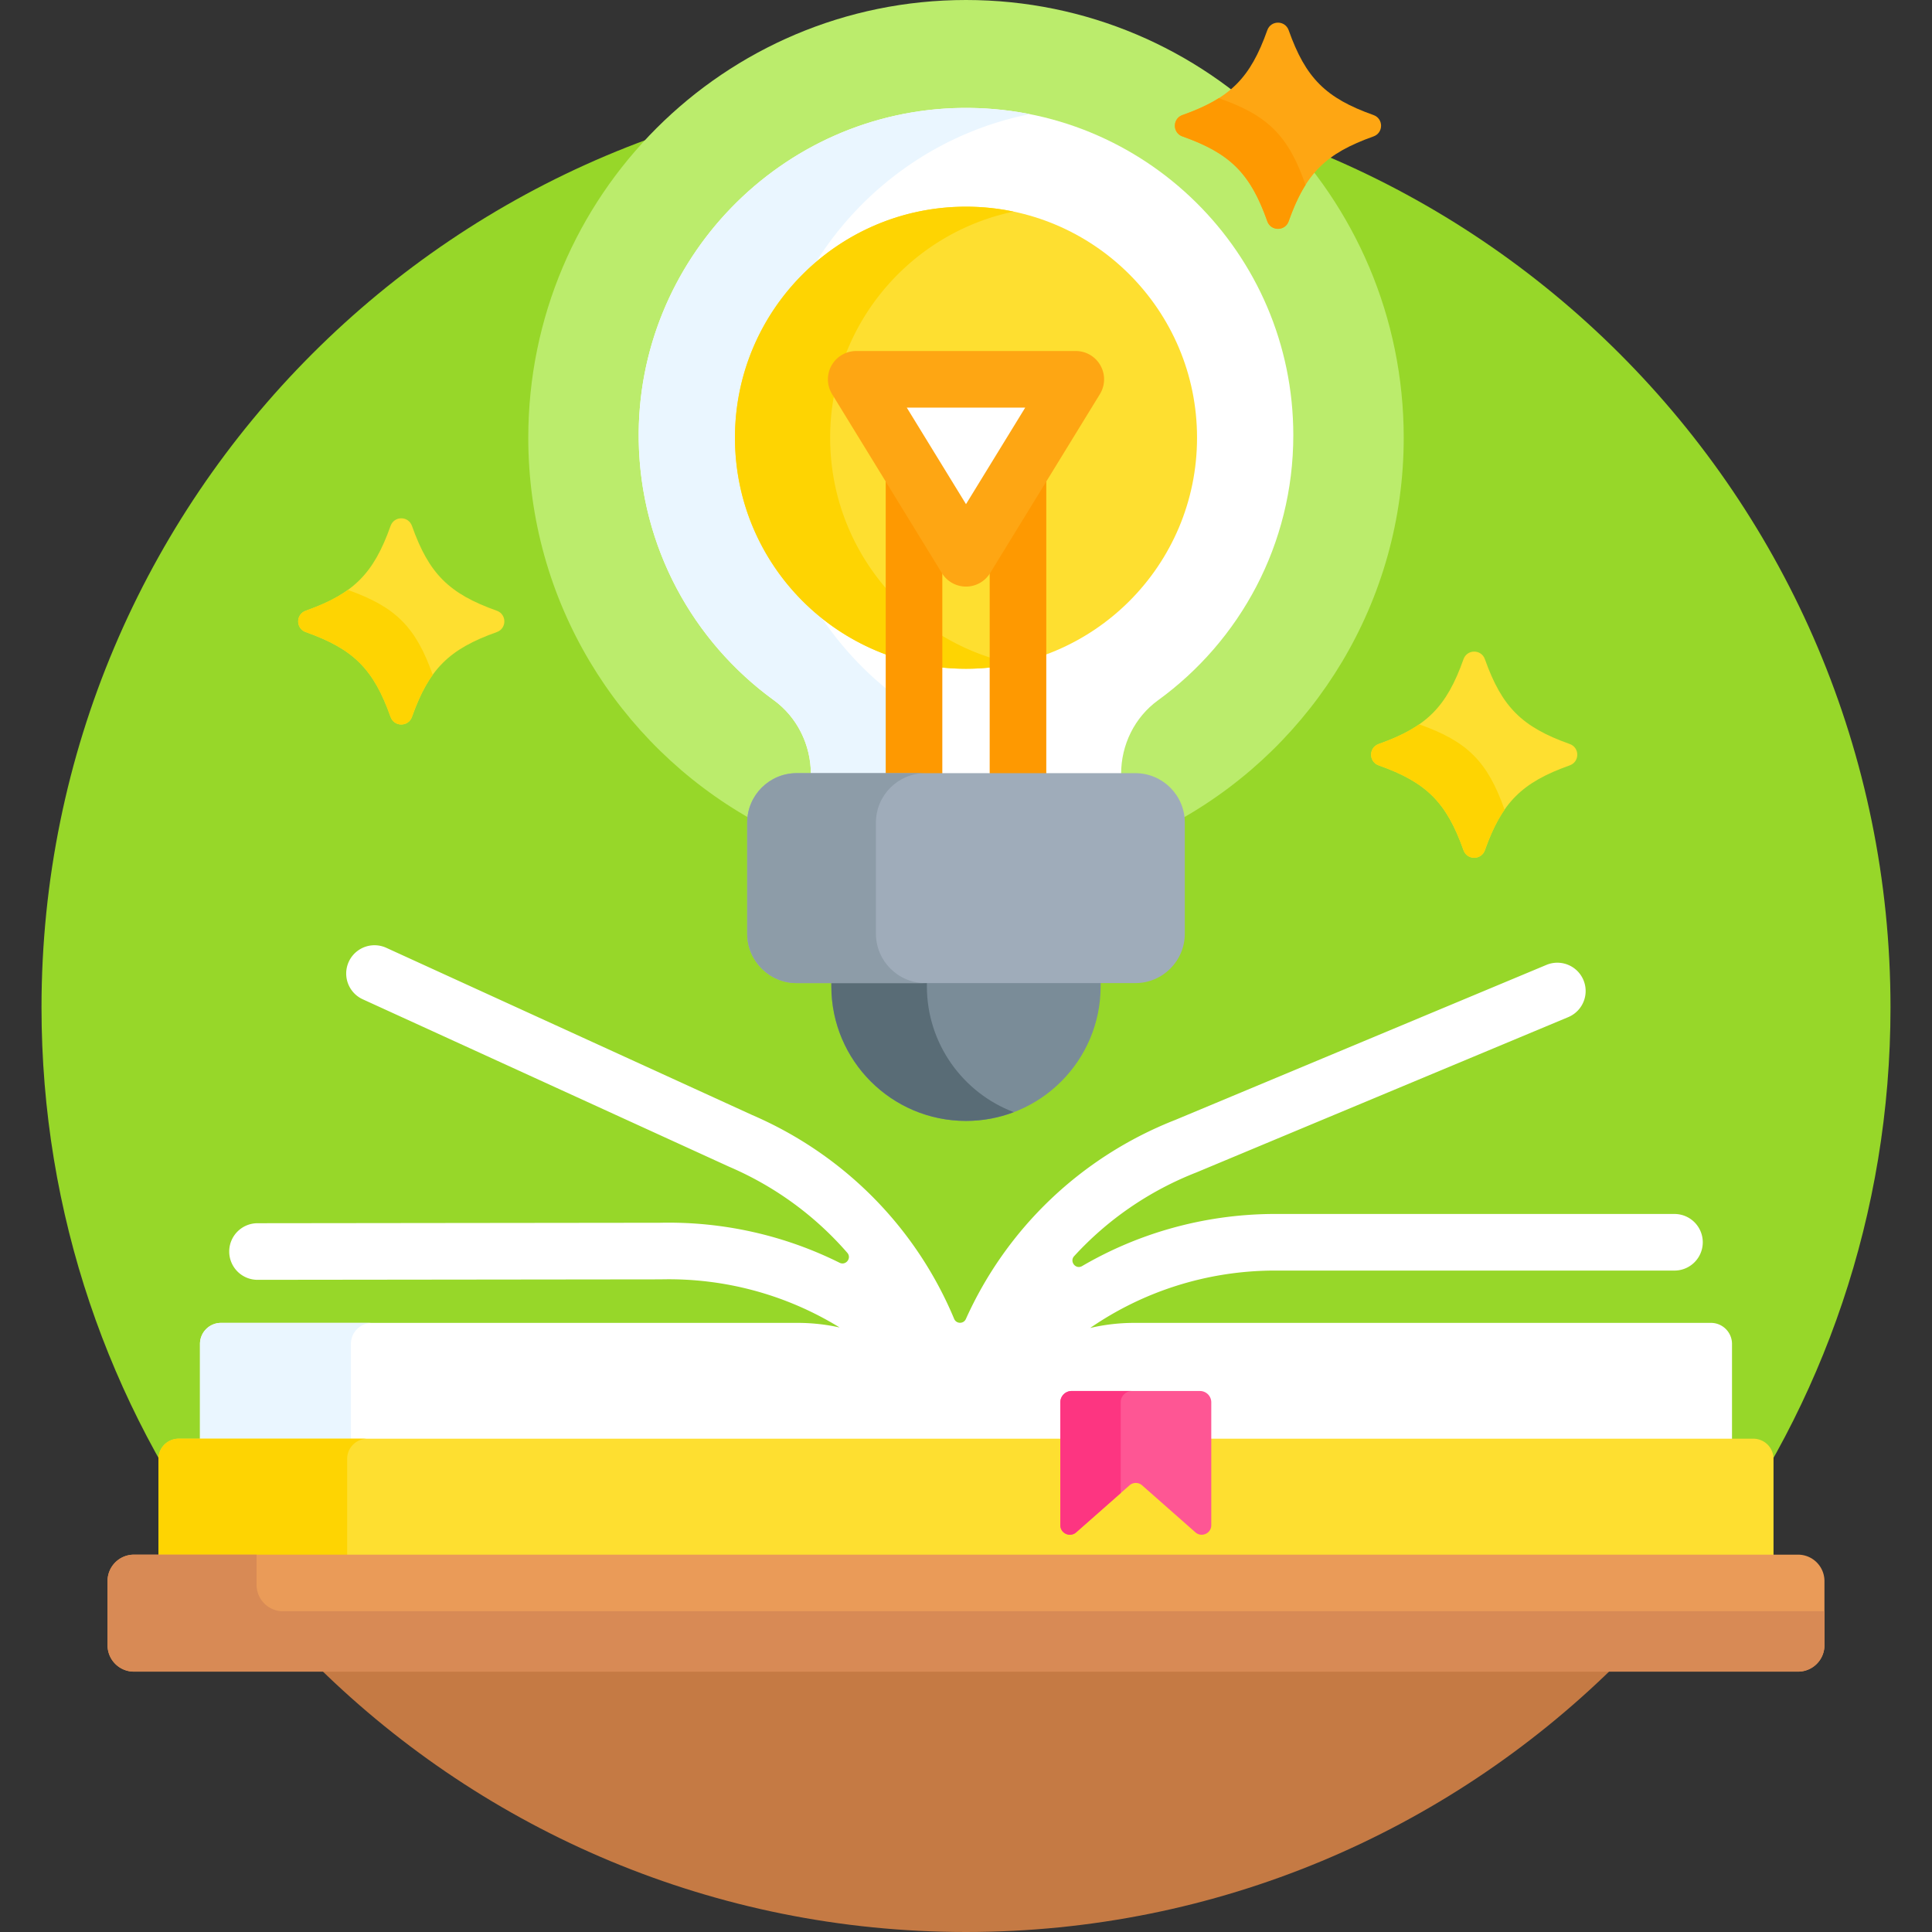
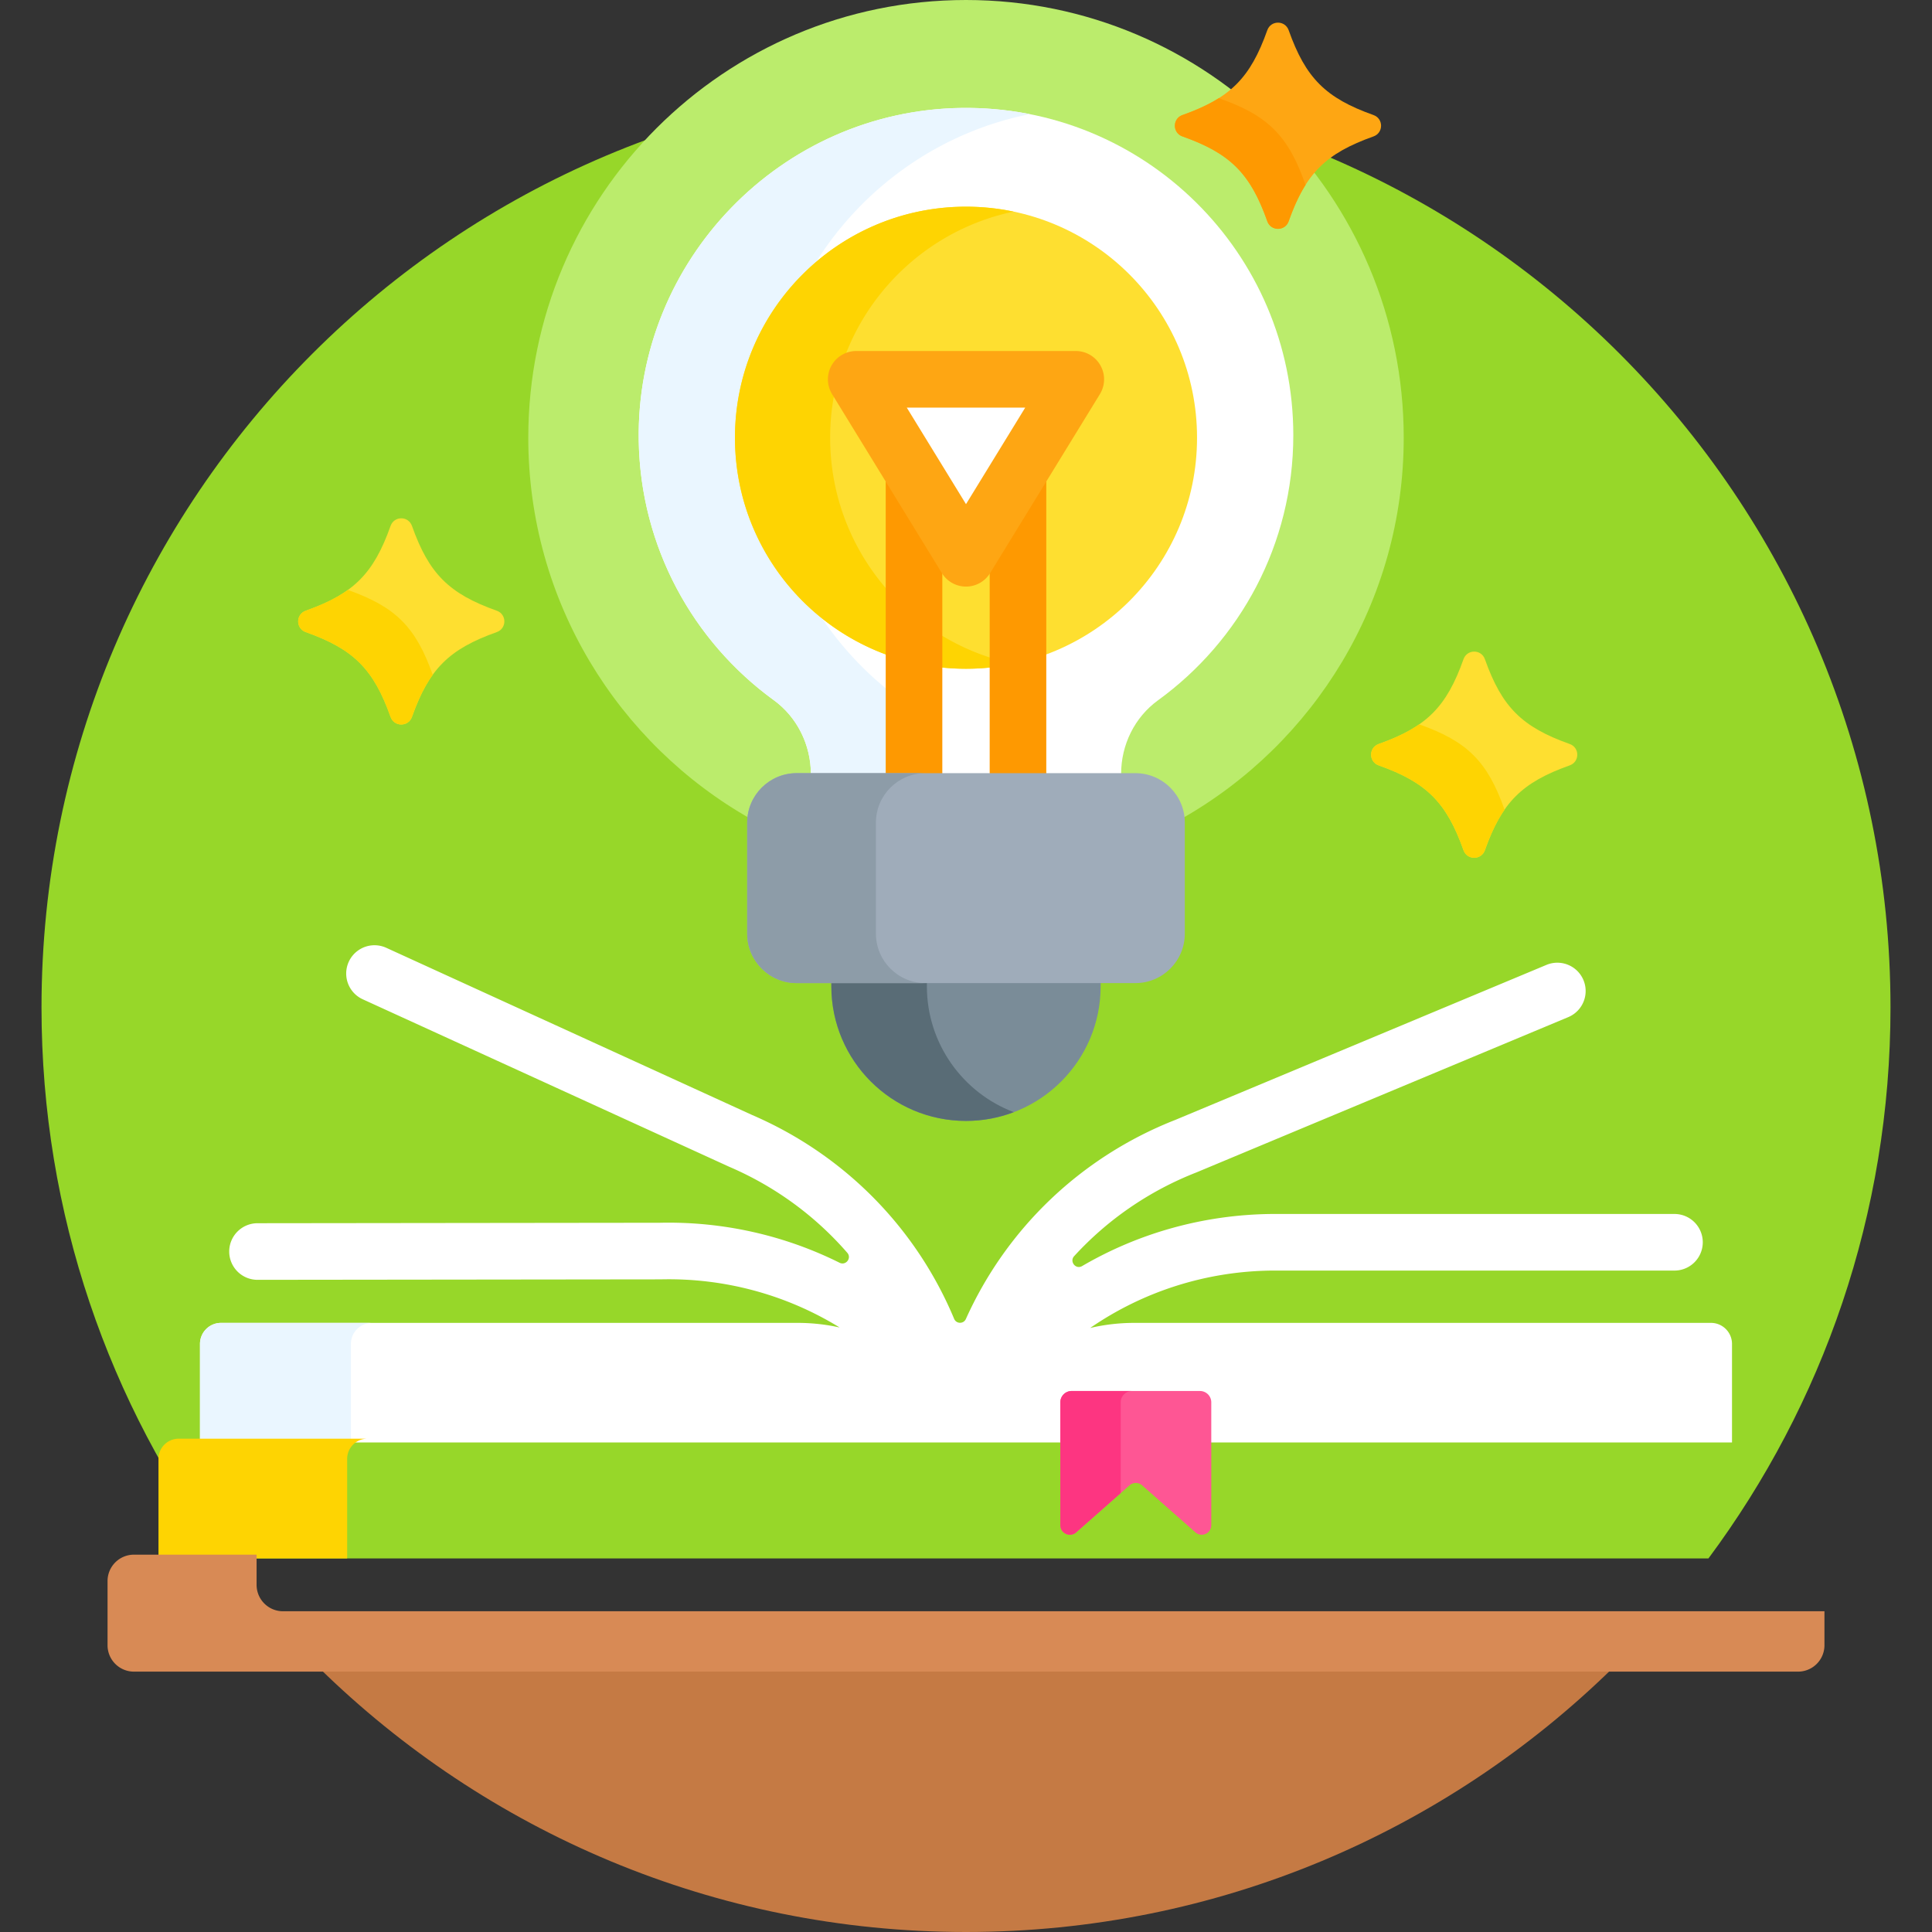
<svg xmlns="http://www.w3.org/2000/svg" width="512" height="512">
  <rect width="100%" height="100%" fill="#333333" stroke="none" />
  <path fill="#97d729" d="M452.756 413C483.062 372.224 501 321.709 501 267c0-135.31-109.69-245-245-245S11 131.69 11 267c0 54.709 17.938 105.224 48.244 146z" />
  <path fill="#fff" d="M459 382.27v-26.116a5.577 5.577 0 0 0-5.577-5.577H300.615c-4.028 0-7.946.47-11.706 1.348 13.972-9.624 30.667-15.04 48.214-15.21h106.63a7.5 7.5 0 0 0 0-15H337.05c-18.032.175-35.278 5.049-50.284 13.81-1.68.981-3.413-1.202-2.1-2.637 8.795-9.609 19.792-17.248 32.376-22.175l98.599-41.18a7.5 7.5 0 0 0-5.781-13.841l-98.367 41.085c-25.064 9.838-44.759 28.845-55.525 52.769-.613 1.363-2.538 1.336-3.114-.043-10.032-24.012-28.992-43.437-53.53-54.015l-96.959-44.31a7.5 7.5 0 0 0-6.235 13.643l97.033 44.344.154.068c12.222 5.257 22.818 13.091 31.228 22.773 1.22 1.404-.385 3.465-2.05 2.637-14.533-7.235-30.82-10.977-47.656-10.598l-106.602.123a7.5 7.5 0 0 0 .018 15l106.685-.123.168-.002c17.031-.407 33.406 4.146 47.409 12.754a51.4 51.4 0 0 0-11.133-1.219H58.577A5.577 5.577 0 0 0 53 356.155v26.116h406z" />
  <path fill="#eaf6ff" d="M93 382.27v-26.116a5.577 5.577 0 0 1 5.577-5.577h-40A5.577 5.577 0 0 0 53 356.154v26.116z" />
-   <path fill="#fedf30" d="M470 413v-26.38a5.35 5.35 0 0 0-5.35-5.35H47.35a5.35 5.35 0 0 0-5.35 5.35V413z" />
  <path fill="#fed402" d="M92 413v-26.38a5.35 5.35 0 0 1 5.35-5.35h-50a5.35 5.35 0 0 0-5.35 5.35V413z" />
  <path fill="#fe5694" d="M281 404.189v-32.56a3 3 0 0 1 3-3h34a3 3 0 0 1 3 3v32.56c0 2.178-2.57 3.338-4.203 1.897l-14.123-12.455a2.53 2.53 0 0 0-3.347 0l-14.123 12.455c-1.634 1.441-4.204.281-4.204-1.897" />
  <path fill="#fd3581" d="M297 371.629a3 3 0 0 1 3-3h-16a3 3 0 0 0-3 3v32.56c0 2.178 2.57 3.338 4.203 1.897L297 395.683z" />
  <path fill="#c57a44" d="M84.559 442C128.746 485.296 189.25 512 256 512s127.254-26.704 171.441-70z" />
-   <path fill="#ea9b58" d="M476.5 443h-441a7 7 0 0 1-7-7v-17a7 7 0 0 1 7-7h441a7 7 0 0 1 7 7v17a7 7 0 0 1-7 7" />
  <path fill="#d88a55" d="M75 427a7 7 0 0 1-7-7v-8H35.5a7 7 0 0 0-7 7v17a7 7 0 0 0 7 7h441a7 7 0 0 0 7-7v-9z" />
  <path fill="#bbec6c" d="M256 0c-64.065 0-116 51.935-116 116 0 43.37 23.805 81.175 59.058 101.077.481-6.246 5.705-11.185 12.073-11.185h89.738c6.367 0 11.592 4.939 12.073 11.185C348.195 197.175 372 159.37 372 116 372 51.935 320.065 0 256 0" />
  <path fill="#7a8c98" d="M220.317 259.515v1.855c0 19.707 15.976 35.683 35.683 35.683s35.683-15.976 35.683-35.683v-1.855z" />
  <path fill="#596c76" d="M245.634 261.37v-1.855h-25.317v1.855c0 19.707 15.976 35.683 35.683 35.683 4.459 0 8.723-.825 12.658-2.319-13.456-5.109-23.024-18.116-23.024-33.364" />
  <path fill="#fff" d="M254.763 28.607c-47.711.664-86.217 40.364-85.492 88.074.43 28.313 14.426 53.334 35.776 68.856 6.258 4.55 9.847 11.918 9.847 19.656v.699h82.214v-.819c0-7.675 3.566-14.979 9.778-19.486 21.725-15.763 35.854-41.355 35.854-70.25-.001-48.316-39.505-87.405-87.977-86.73" />
  <path fill="#eaf6ff" d="M238.786 185.537a87.2 87.2 0 0 1-20.938-21.667c-14.058-11.219-23.075-28.486-23.075-47.87 0-18.641 8.341-35.324 21.482-46.554 12.5-19.894 32.838-34.465 56.652-39.196a87.3 87.3 0 0 0-18.143-1.643c-47.711.664-86.217 40.364-85.492 88.074.43 28.313 14.426 53.334 35.776 68.856 6.258 4.55 9.847 11.918 9.847 19.656v.699h33.739v-.699c-.002-7.737-3.59-15.105-9.848-19.656" />
  <circle cx="256" cy="116" r="61.228" fill="#fedf30" />
  <path fill="#fed402" d="M220 116c0-29.49 20.852-54.105 48.614-59.92A61.5 61.5 0 0 0 256 54.773c-33.815 0-61.228 27.412-61.228 61.228s27.412 61.228 61.228 61.228c4.325 0 8.542-.454 12.614-1.307C240.852 170.105 220 145.49 220 116" />
  <g fill="#fe9901">
    <path d="M277.276 205.893v-92.627l-15 24.452v68.175zM249.724 205.893v-68.175l-15-24.452v92.627z" />
  </g>
  <path fill="#9facba" d="M300.869 260.535h-89.738c-7.246 0-13.12-5.874-13.12-13.12v-29.402c0-7.246 5.874-13.12 13.12-13.12h89.738c7.246 0 13.12 5.874 13.12 13.12v29.402c0 7.246-5.874 13.12-13.12 13.12" />
  <path fill="#8d9ca8" d="M232.127 247.415v-29.402c0-7.246 5.874-13.12 13.12-13.12h-34.116c-7.246 0-13.12 5.874-13.12 13.12v29.402c0 7.246 5.874 13.12 13.12 13.12h34.116c-7.246 0-13.12-5.874-13.12-13.12" />
  <path fill="#fff" d="m256 147.95 29.093-47.426h-58.186z" />
  <path fill="#fea613" d="M256 155.45a7.5 7.5 0 0 1-6.393-3.578l-29.093-47.426a7.5 7.5 0 0 1-.151-7.585 7.5 7.5 0 0 1 6.544-3.837h58.186a7.5 7.5 0 0 1 6.393 11.422l-29.093 47.426A7.5 7.5 0 0 1 256 155.45m-15.693-47.426L256 133.606l15.693-25.583h-31.386z" />
  <path fill="#fedf30" d="M415.986 202.835c-12.669 4.497-17.976 9.803-22.472 22.472-.953 2.685-4.717 2.685-5.67 0-4.497-12.669-9.803-17.976-22.472-22.472-2.685-.953-2.685-4.717 0-5.67 12.669-4.497 17.976-9.803 22.472-22.472.953-2.685 4.717-2.685 5.67 0 4.497 12.669 9.803 17.976 22.472 22.472 2.685.953 2.685 4.717 0 5.67" />
  <path fill="#fed402" d="M398.683 214.468c-4.497-12.669-9.803-17.976-22.472-22.472-.038-.014-.071-.033-.108-.048-2.886 2.011-6.364 3.667-10.732 5.217-2.685.953-2.685 4.717 0 5.67 12.669 4.497 17.976 9.803 22.472 22.472.953 2.685 4.717 2.685 5.67 0 1.55-4.368 3.206-7.845 5.217-10.732-.014-.036-.034-.068-.047-.107" />
  <path fill="#fea613" d="M363.986 36.157c-12.669 4.497-17.976 9.803-22.472 22.472-.953 2.685-4.717 2.685-5.67 0-4.497-12.669-9.803-17.976-22.472-22.472-2.685-.953-2.685-4.717 0-5.67 12.669-4.497 17.976-9.803 22.472-22.472.953-2.685 4.717-2.685 5.67 0 4.497 12.669 9.803 17.976 22.472 22.472 2.685.952 2.685 4.717 0 5.67" />
  <path fill="#fe9901" d="M345.844 48.629c-4.497-12.669-9.803-17.976-22.472-22.472a3 3 0 0 1-.354-.158c-2.666 1.689-5.815 3.127-9.646 4.487-2.685.953-2.685 4.717 0 5.67 12.669 4.497 17.976 9.803 22.472 22.472.953 2.685 4.717 2.685 5.67 0 1.36-3.831 2.798-6.981 4.487-9.646-.056-.113-.113-.227-.157-.353" />
  <path fill="#fedf30" d="M131.647 167.514c-12.669 4.497-17.976 9.803-22.472 22.472-.953 2.685-4.717 2.685-5.67 0-4.497-12.669-9.803-17.976-22.472-22.472-2.685-.953-2.685-4.717 0-5.67 12.669-4.497 17.976-9.803 22.472-22.472.953-2.685 4.717-2.685 5.67 0 4.497 12.669 9.803 17.976 22.472 22.472 2.685.952 2.685 4.717 0 5.67" />
  <path fill="#fed402" d="M114.674 178.817c-4.497-12.669-9.803-17.976-22.472-22.472l-.02-.009c-2.965 2.146-6.571 3.883-11.15 5.508-2.685.953-2.685 4.717 0 5.67 12.669 4.497 17.976 9.803 22.472 22.472.953 2.685 4.717 2.685 5.67 0 1.625-4.579 3.362-8.185 5.508-11.15z" />
</svg>